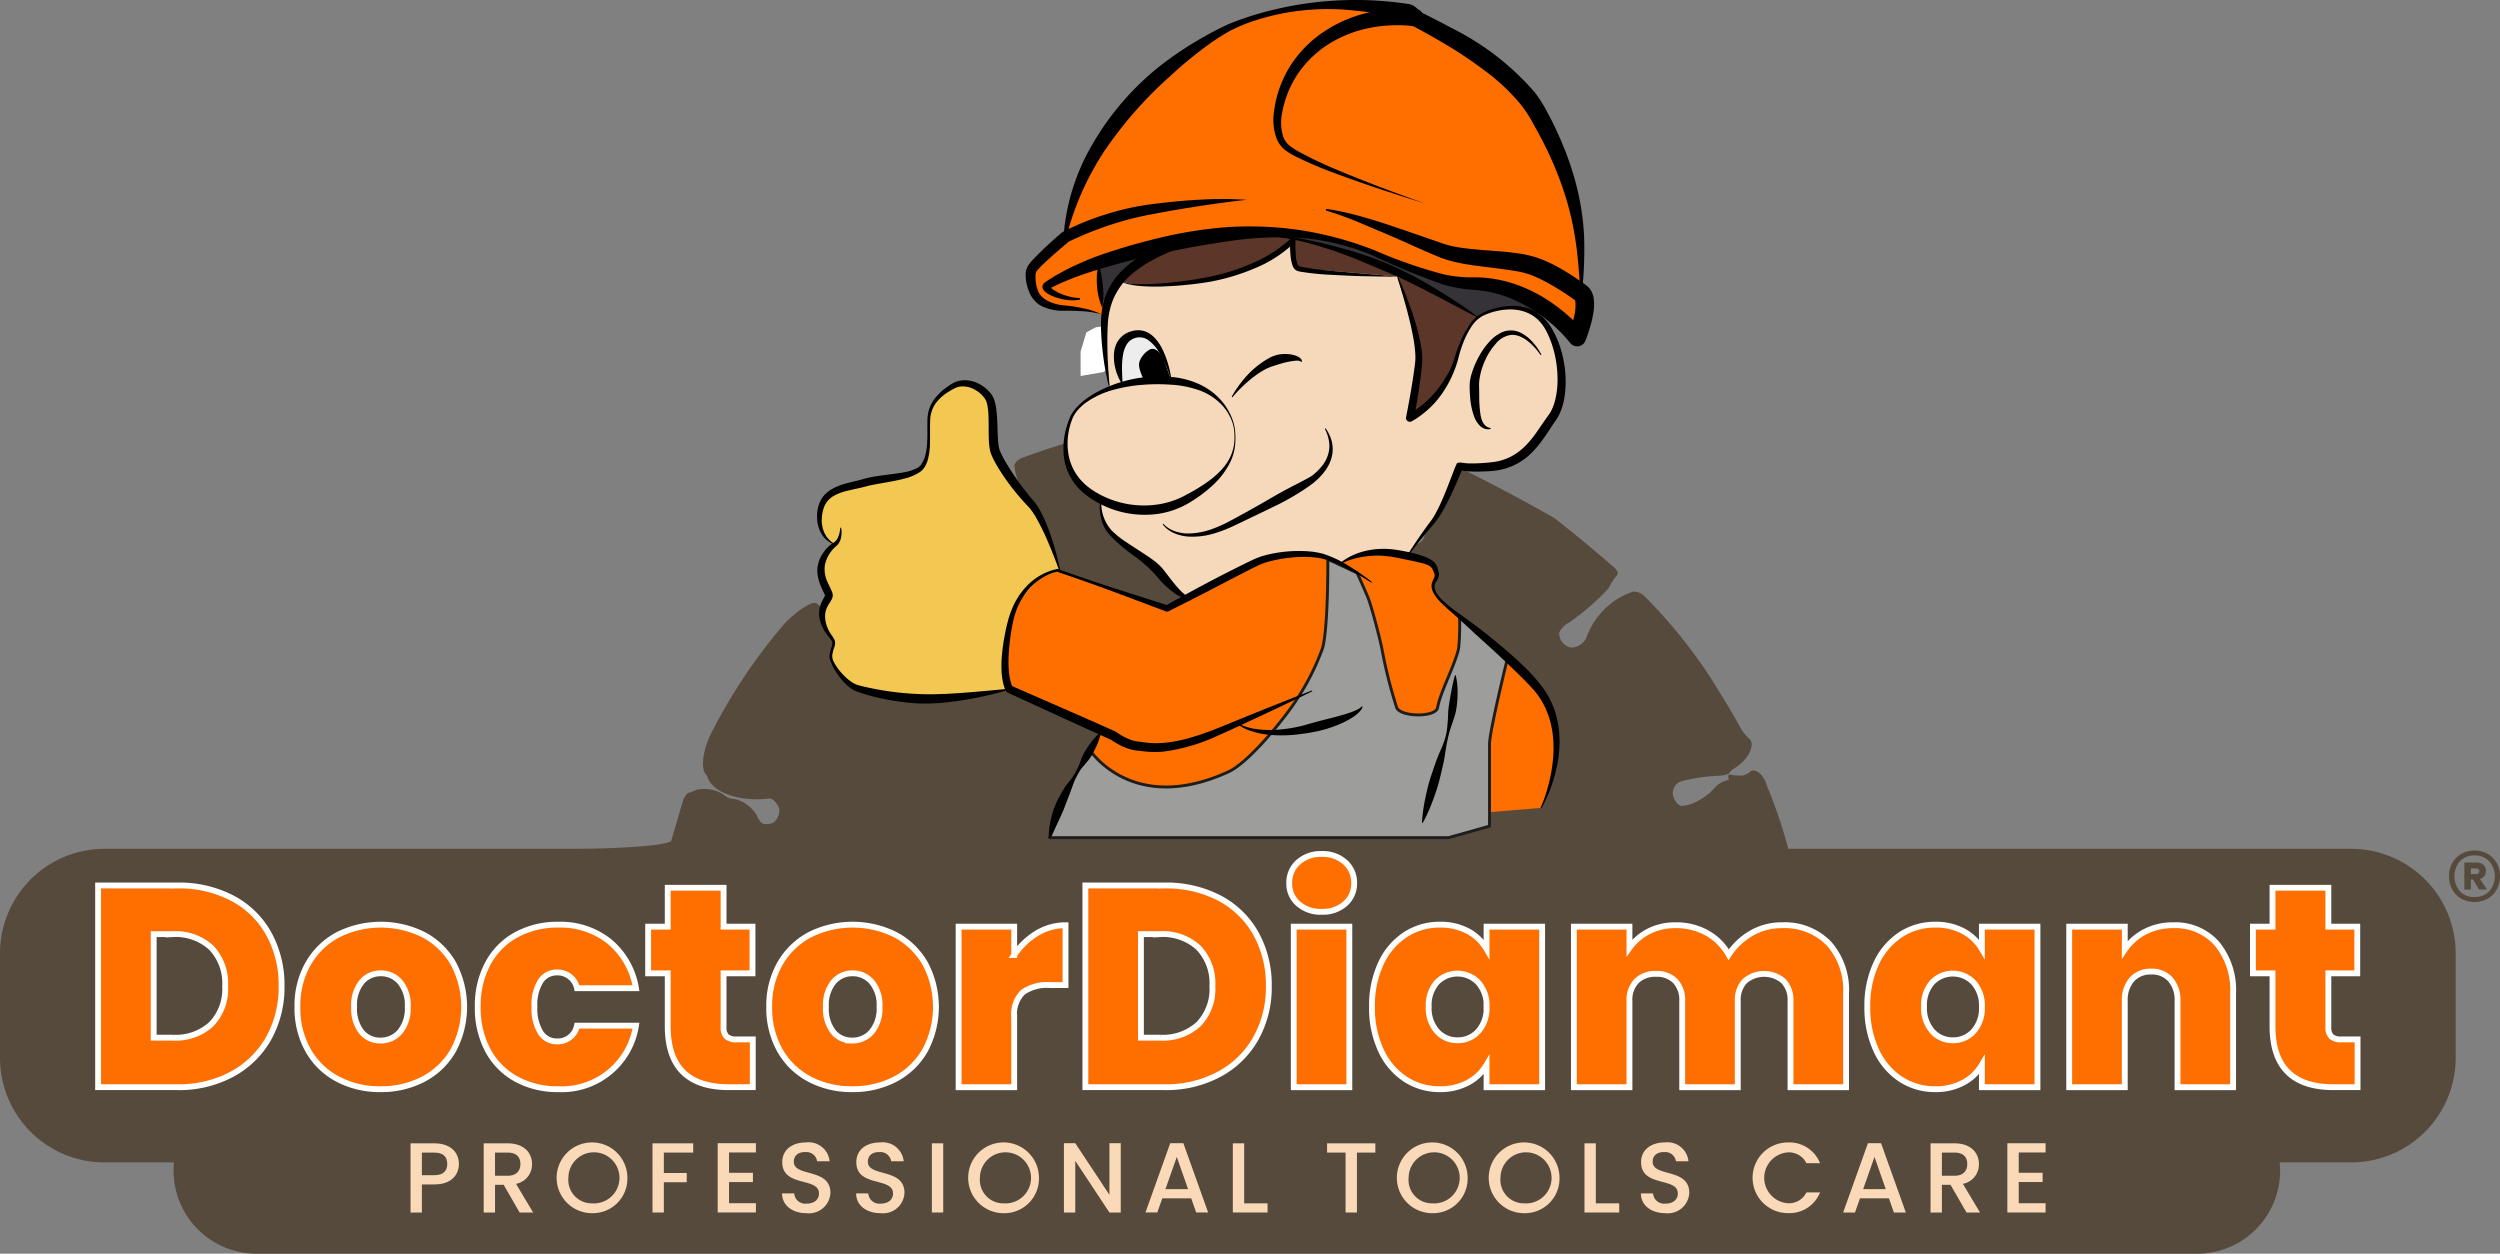
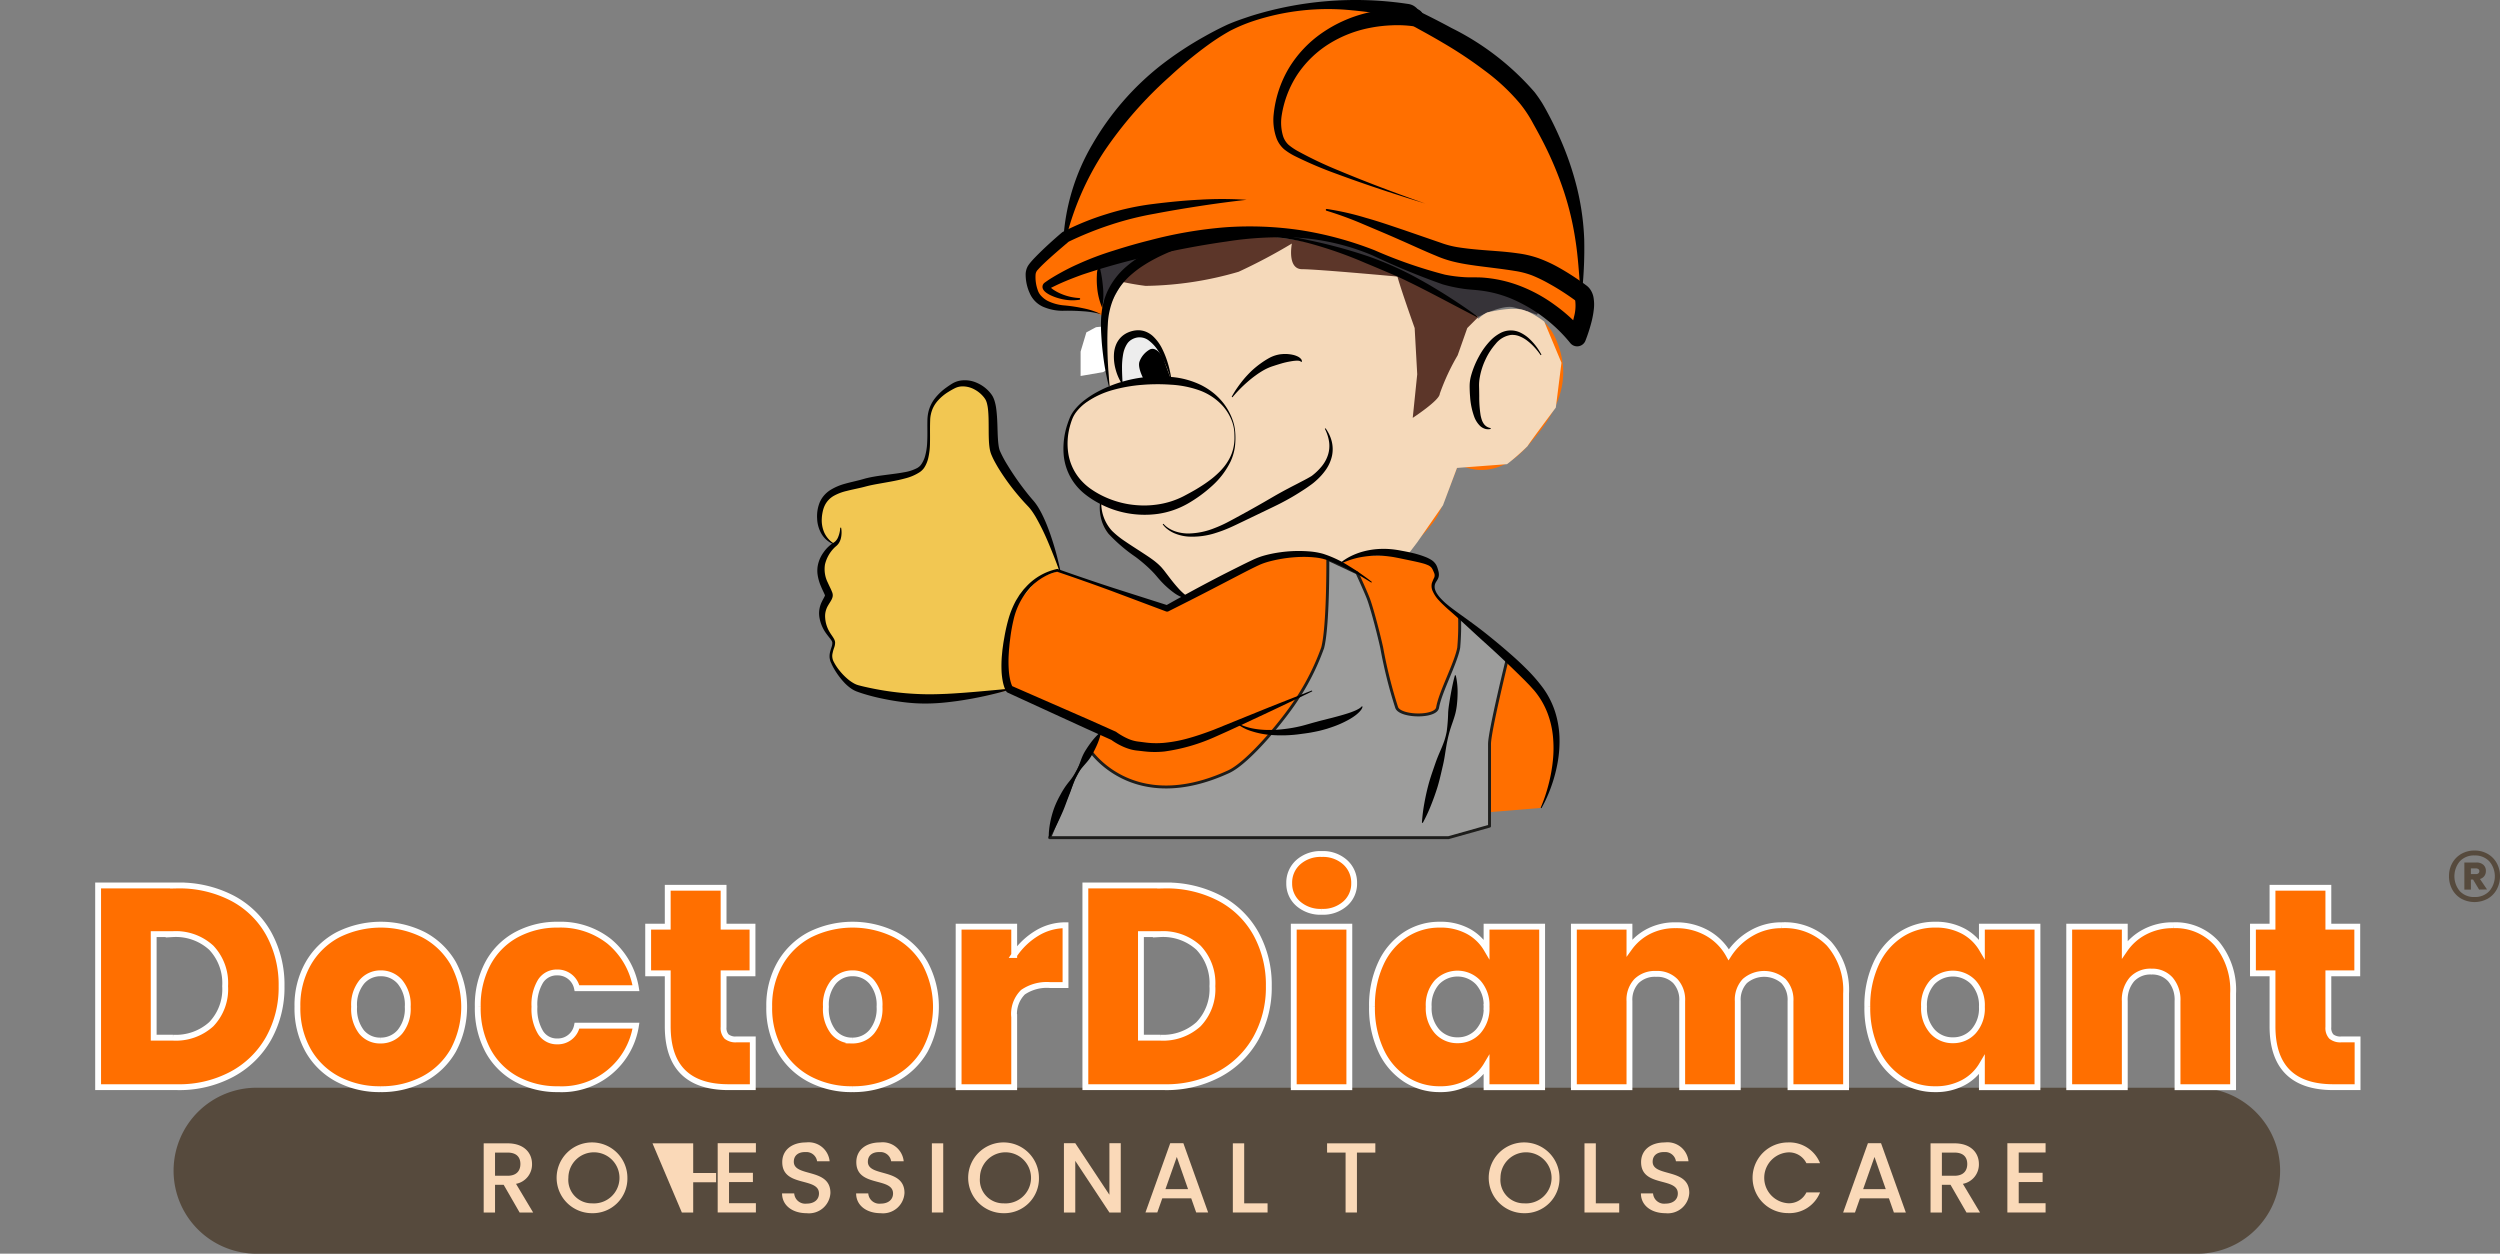
<svg xmlns="http://www.w3.org/2000/svg" viewBox="0 0 213.505 107.067">
  <rect x="0" y="0" width="213.505" height="107.067" fill="#808080" stroke="none" />
  <clipPath id="a">
    <path d="m104.535 20.015a13.485 13.485 0 0 0 -5.324 1.46l-3.288 2.083-1.631 3.36.33 4.604.11 1.644s-2.741 1.425-3.069 2.192c-.33.767-1.315 4.055 0 5.589a5.767 5.767 0 0 0 2.521 1.863 2.095 2.095 0 0 0 1.096 3.068c2.273.987 4.711 4.056 4.711 4.056l1.316 1.315 4.822-2.849 2.739-.877s2.192-.22 2.411-.22 1.974.439 1.974.439l1.259.402 1.271-.729 3.059-.002h1.205l.986-1.096 2.85-4.712.548-1.645 4.274-.32a19.437 19.437 0 0 0 1.753-1.543c.111-.218 2.411-3.287 2.411-3.287v-4.494l-.986-2.849a8.1 8.1 0 0 0 -1.425-.876c-.219 0-2.082-.11-2.082-.11l-1.864.548-1.643-.658-2.63-1.643s-6.734-3.05-9.096-3.727a36.278 36.278 0 0 0 -7.929-1.003c-.244 0-.471.006-.679.017" />
  </clipPath>
  <path d="m21.995 92.894a7.087 7.087 0 1 0 0 14.173h165.729a7.087 7.087 0 0 0 0-14.173z" fill="#564a3d" />
-   <path d="m209.72 90.345v-8.927a8.927 8.927 0 0 0 -8.927-8.927h-39.565c-4.697 0-8.505-.001-8.505-.002l-.004-.009a40.851 40.851 0 0 0 -1.817-5.361c-.309-1.112-1.1-1.525-1.434-1.224a1.362 1.362 0 0 1 -.6.328 4.173 4.173 0 0 1 -.978-.041.781.781 0 0 0 -.182-.046c-.108-.005-.136.207-.061.475a1.984 1.984 0 0 0 -1.234.699 5.055 5.055 0 0 1 -1.573 1.171 2.721 2.721 0 0 1 -1.322.341 1.362 1.362 0 0 1 -.665-1.139 1.21 1.21 0 0 1 .511-.876 5.006 5.006 0 0 1 .855-.234 16.089 16.089 0 0 1 2.663-.328 2.453 2.453 0 0 0 .763-.177 1.425 1.425 0 0 1 .493-.464c1.368-.851 1.731-2.135 1.271-2.501a3.566 3.566 0 0 1 -.763-.931c-.438-.817-1.162-2.055-1.615-2.766a42.87 42.87 0 0 0 -6.628-8.526 1.343 1.343 0 0 0 -.926-.361 8.592 8.592 0 0 0 -1.053.459 6.463 6.463 0 0 0 -2.961 3.53 1.504 1.504 0 0 1 -1.285.794 1.264 1.264 0 0 1 -.909-.7 2.186 2.186 0 0 1 -.112-.449c-.022-.271.353-.713.839-.989a19.46 19.46 0 0 0 3.394-2.944 4.922 4.922 0 0 1 .728-1.119c.095-.144-.016-.42-.247-.618-.31-.28-1.237-1.073-2.071-1.771-1.008-.843-2.378-1.95-3.061-2.473-2.576-1.473-6.098-3.341-7.868-4.171-.731-.403-1.412-.248-1.466.049a3.448 3.448 0 0 1 -.283.742c-.331.644-.873 1.624-1.211 2.189a7.024 7.024 0 0 0 -.526 1.408 1.841 1.841 0 0 0 .182.644.964.964 0 0 1 -.793 1.41c-.939.317-1.604-.054-1.545-.441a1.691 1.691 0 0 0 .023-.494c-.052-.155.273-.69.727-1.196a5.839 5.839 0 0 0 2.022-4.172c-.043-.718-1.262-1.749-2.723-2.301a53.091 53.091 0 0 0 -11.129-1.977c-1.613-.061-2.99.376-3.075.977-1.096.793-.974 3.173.273 5.316a1.088 1.088 0 0 1 -.238 1.002 1.045 1.045 0 0 1 -.428.263 1.782 1.782 0 0 1 -1.287-.369c-.211-.141-.25-.684-.088-1.213a1.836 1.836 0 0 1 .297-.763 2.973 2.973 0 0 0 .064-.943c-.034-1.239-.114-2.807-.18-3.501-.026-.516-.268-.903-.541-.863a9.613 9.613 0 0 1 -1.759.245 44.11 44.11 0 0 0 -9.594 1.58c-1.47.452-3.427 1.11-4.373 1.471a1.169 1.169 0 0 0 -.595.568 5.294 5.294 0 0 0 .216 1.097 15.067 15.067 0 0 0 2.113 4.401 1.086 1.086 0 0 1 -.806 1.861 1.442 1.442 0 0 1 -1.057-.665 21.166 21.166 0 0 1 -.835-3.22 10.579 10.579 0 0 0 -1.555-2.728c-.061-.095-.372-.069-.696.06-2.692 1.521-6.295 3.588-8.047 4.616a27.721 27.721 0 0 0 -3.336 2.331 9.177 9.177 0 0 0 -1.669 1.807 1.451 1.451 0 0 1 -.185.335c-.143.17.008.687.338 1.155-.214 1.313 1.558 2.943 3.957 3.641a1.16 1.16 0 0 1 .616.871 1.669 1.669 0 0 1 -.047.481 1.705 1.705 0 0 1 -.758.725 1.583 1.583 0 0 1 -.452.049 1.699 1.699 0 0 1 -1.054-.935 5.169 5.169 0 0 1 -.768-1.178 3.635 3.635 0 0 0 -.591-.73c-.774-.798-1.772-1.746-2.229-2.118-.307-.293-1.515.429-2.7 1.613a46.833 46.833 0 0 0 -6.463 9.697c-.668 1.485-.776 2.991-.242 3.364.335 1.411 2.72 2.289 5.327 1.962.26-.032.641.353.849.862a1.413 1.413 0 0 1 -.457 1.17 1.24 1.24 0 0 1 -1.014.091 1.906 1.906 0 0 1 -.452-.686 3.057 3.057 0 0 0 -1.915-1.401 1.311 1.311 0 0 1 -.895-.353 3.093 3.093 0 0 0 -2.362-.423 2.57 2.57 0 0 1 -.581.24c-.153-.003-.387.281-.523.634-.384 1.279-.815 2.752-1.018 3.459-.112.39-4.01.707-8.707.707h-39.7a8.927 8.927 0 0 0 -8.927 8.928v8.927a8.927 8.927 0 0 0 8.927 8.927h191.866a8.927 8.927 0 0 0 8.927-8.927" fill="#564a3d" />
  <path d="m199.96 88.767a1.22 1.22 0 0 1 -.859-.245 1.077 1.077 0 0 1 -.254-.806v-4.593h2.469v-3.983h-2.469v-3.323h-4.771v3.323h-1.67v3.983h1.67v4.52q0 5.204 5.206 5.204h2.059v-4.08zm-14.358-9.749a5.081 5.081 0 0 0 -2.446.574 4.687 4.687 0 0 0 -1.695 1.503v-1.955h-4.746v13.707h4.746v-7.354a2.659 2.659 0 0 1 .605-1.845 2.134 2.134 0 0 1 1.671-.672 2.074 2.074 0 0 1 1.622.672 2.654 2.654 0 0 1 .606 1.845v7.354h4.746v-7.99a6.245 6.245 0 0 0 -1.38-4.263 4.706 4.706 0 0 0 -3.729-1.576m-16.345 6.963a2.943 2.943 0 0 1 -.714 2.102 2.321 2.321 0 0 1 -1.756.757 2.293 2.293 0 0 1 -1.768-.77 2.981 2.981 0 0 1 -.702-2.089 2.929 2.929 0 0 1 .702-2.089 2.441 2.441 0 0 1 3.524.013 2.905 2.905 0 0 1 .714 2.076m-9.783 0a8.575 8.575 0 0 0 .763 3.726 5.827 5.827 0 0 0 2.083 2.456 5.293 5.293 0 0 0 2.942.855 4.945 4.945 0 0 0 2.409-.562 4.035 4.035 0 0 0 1.586-1.515v1.906h4.746v-13.707h-4.746v1.906a4.056 4.056 0 0 0 -1.574-1.515 4.939 4.939 0 0 0 -2.421-.562 5.293 5.293 0 0 0 -2.942.855 5.846 5.846 0 0 0 -2.083 2.444 8.495 8.495 0 0 0 -.763 3.713m-7.312-6.963a5.072 5.072 0 0 0 -2.615.696 5.649 5.649 0 0 0 -1.913 1.821 4.8 4.8 0 0 0 -1.853-1.857 5.364 5.364 0 0 0 -2.675-.66 4.923 4.923 0 0 0 -2.313.525 4.592 4.592 0 0 0 -1.634 1.405v-1.808h-4.746v13.707h4.746v-7.354a2.329 2.329 0 0 1 .605-1.711 2.247 2.247 0 0 1 1.671-.61 2.175 2.175 0 0 1 1.635.61 2.357 2.357 0 0 1 .593 1.711v7.354h4.746v-7.354a2.325 2.325 0 0 1 .605-1.711 2.527 2.527 0 0 1 3.293 0 2.326 2.326 0 0 1 .606 1.711v7.354h4.746v-7.99a6.005 6.005 0 0 0 -1.465-4.275 5.259 5.259 0 0 0 -4.032-1.564m-25.207 6.963a2.943 2.943 0 0 1 -.714 2.102 2.321 2.321 0 0 1 -1.756.757 2.293 2.293 0 0 1 -1.768-.77 2.981 2.981 0 0 1 -.702-2.089 2.929 2.929 0 0 1 .702-2.089 2.441 2.441 0 0 1 3.524.013 2.905 2.905 0 0 1 .714 2.076m-9.783 0a8.575 8.575 0 0 0 .763 3.726 5.827 5.827 0 0 0 2.083 2.456 5.293 5.293 0 0 0 2.942.855 4.945 4.945 0 0 0 2.409-.562 4.035 4.035 0 0 0 1.586-1.515v1.906h4.746v-13.707h-4.746v1.906a4.056 4.056 0 0 0 -1.574-1.515 4.939 4.939 0 0 0 -2.421-.562 5.293 5.293 0 0 0 -2.942.855 5.846 5.846 0 0 0 -2.083 2.444 8.495 8.495 0 0 0 -.763 3.713m-6.683 6.866h4.746v-13.707h-4.746zm2.397-14.977a2.843 2.843 0 0 0 1.998-.697 2.263 2.263 0 0 0 .763-1.746 2.331 2.331 0 0 0 -.763-1.784 2.819 2.819 0 0 0 -1.998-.709 2.852 2.852 0 0 0 -2.021.709 2.331 2.331 0 0 0 -.763 1.784 2.263 2.263 0 0 0 .763 1.746 2.877 2.877 0 0 0 2.021.697m-13.801 10.75h-1.647v-8.844h1.647a4.48 4.48 0 0 1 3.269 1.16 4.392 4.392 0 0 1 1.186 3.286 4.318 4.318 0 0 1 -1.186 3.25 4.503 4.503 0 0 1 -3.269 1.148m.363-12.998h-6.756v17.225h6.756a9.559 9.559 0 0 0 4.685-1.112 7.846 7.846 0 0 0 3.124-3.066 8.902 8.902 0 0 0 1.102-4.447 9.021 9.021 0 0 0 -1.09-4.471 7.605 7.605 0 0 0 -3.111-3.042 9.809 9.809 0 0 0 -4.71-1.087m-12.834 5.937v-2.419h-4.746v13.707h4.746v-5.986a2.607 2.607 0 0 1 .751-2.126 3.604 3.604 0 0 1 2.3-.61h1.332v-5.107a4.664 4.664 0 0 0 -2.445.684 6.202 6.202 0 0 0 -1.938 1.857m-13.826 7.305a2.039 2.039 0 0 1 -1.622-.733 3.213 3.213 0 0 1 -.63-2.15 3.092 3.092 0 0 1 .654-2.125 2.087 2.087 0 0 1 1.623-.733 2.122 2.122 0 0 1 1.634.733 3.055 3.055 0 0 1 .666 2.125 3.103 3.103 0 0 1 -.666 2.138 2.133 2.133 0 0 1 -1.659.745m0 4.154a7.725 7.725 0 0 0 3.657-.855 6.308 6.308 0 0 0 2.554-2.456 7.881 7.881 0 0 0 0-7.439 6.357 6.357 0 0 0 -2.542-2.444 8.195 8.195 0 0 0 -7.289 0 6.357 6.357 0 0 0 -2.542 2.444 7.195 7.195 0 0 0 -.932 3.713 7.322 7.322 0 0 0 .92 3.739 6.261 6.261 0 0 0 2.53 2.443 7.65 7.65 0 0 0 3.644.855m-9.879-4.251a1.218 1.218 0 0 1 -.859-.245 1.077 1.077 0 0 1 -.255-.806v-4.593h2.47v-3.983h-2.47v-3.323h-4.77v3.323h-1.671v3.983h1.671v4.52q0 5.204 5.206 5.204h2.058v-4.08zm-22.107-2.786a7.654 7.654 0 0 0 .871 3.739 6.034 6.034 0 0 0 2.434 2.443 7.313 7.313 0 0 0 3.571.855 6.411 6.411 0 0 0 6.635-5.424h-5.036a1.666 1.666 0 0 1 -1.695 1.344 1.633 1.633 0 0 1 -1.417-.758 3.87 3.87 0 0 1 -.521-2.199 3.81 3.81 0 0 1 .521-2.186 1.64 1.64 0 0 1 1.417-.746 1.69 1.69 0 0 1 1.695 1.344h5.036a6.577 6.577 0 0 0 -2.276-3.994 6.709 6.709 0 0 0 -4.359-1.43 7.313 7.313 0 0 0 -3.571.855 6.042 6.042 0 0 0 -2.434 2.444 7.597 7.597 0 0 0 -.871 3.713m-8.306 2.883a2.039 2.039 0 0 1 -1.622-.733 3.213 3.213 0 0 1 -.63-2.15 3.093 3.093 0 0 1 .654-2.125 2.087 2.087 0 0 1 1.623-.733 2.122 2.122 0 0 1 1.634.733 3.055 3.055 0 0 1 .666 2.125 3.103 3.103 0 0 1 -.666 2.138 2.133 2.133 0 0 1 -1.659.745m0 4.154a7.725 7.725 0 0 0 3.657-.855 6.308 6.308 0 0 0 2.554-2.456 7.881 7.881 0 0 0 0-7.439 6.357 6.357 0 0 0 -2.542-2.444 8.195 8.195 0 0 0 -7.289 0 6.357 6.357 0 0 0 -2.542 2.444 7.195 7.195 0 0 0 -.932 3.713 7.322 7.322 0 0 0 .92 3.739 6.261 6.261 0 0 0 2.53 2.443 7.647 7.647 0 0 0 3.644.855m-17.724-4.398h-1.647v-8.844h1.647a4.478 4.478 0 0 1 3.269 1.16 4.392 4.392 0 0 1 1.186 3.286 4.318 4.318 0 0 1 -1.186 3.25 4.501 4.501 0 0 1 -3.269 1.148m.363-12.998h-6.756v17.225h6.756a9.557 9.557 0 0 0 4.685-1.112 7.846 7.846 0 0 0 3.124-3.066 8.892 8.892 0 0 0 1.102-4.447 9.021 9.021 0 0 0 -1.09-4.471 7.605 7.605 0 0 0 -3.111-3.042 9.806 9.806 0 0 0 -4.71-1.087" fill="#ff6f00" />
  <path d="m199.96 88.767a1.22 1.22 0 0 1 -.859-.245 1.077 1.077 0 0 1 -.254-.806v-4.593h2.469v-3.983h-2.469v-3.323h-4.771v3.323h-1.67v3.983h1.67v4.52q0 5.204 5.206 5.204h2.059v-4.08zm-14.358-9.749a5.081 5.081 0 0 0 -2.446.574 4.687 4.687 0 0 0 -1.695 1.503v-1.955h-4.746v13.707h4.746v-7.354a2.659 2.659 0 0 1 .605-1.845 2.134 2.134 0 0 1 1.671-.672 2.074 2.074 0 0 1 1.622.672 2.654 2.654 0 0 1 .606 1.845v7.354h4.746v-7.99a6.245 6.245 0 0 0 -1.38-4.263 4.706 4.706 0 0 0 -3.729-1.576zm-16.345 6.963a2.943 2.943 0 0 1 -.714 2.102 2.321 2.321 0 0 1 -1.756.757 2.293 2.293 0 0 1 -1.768-.77 2.981 2.981 0 0 1 -.702-2.089 2.929 2.929 0 0 1 .702-2.089 2.441 2.441 0 0 1 3.524.013 2.905 2.905 0 0 1 .714 2.076zm-9.783 0a8.575 8.575 0 0 0 .763 3.726 5.827 5.827 0 0 0 2.083 2.456 5.293 5.293 0 0 0 2.942.855 4.945 4.945 0 0 0 2.409-.562 4.035 4.035 0 0 0 1.586-1.515v1.906h4.746v-13.707h-4.746v1.906a4.056 4.056 0 0 0 -1.574-1.515 4.939 4.939 0 0 0 -2.421-.562 5.293 5.293 0 0 0 -2.942.855 5.846 5.846 0 0 0 -2.083 2.444 8.495 8.495 0 0 0 -.763 3.713zm-7.312-6.963a5.072 5.072 0 0 0 -2.615.696 5.649 5.649 0 0 0 -1.913 1.821 4.8 4.8 0 0 0 -1.853-1.857 5.364 5.364 0 0 0 -2.675-.66 4.923 4.923 0 0 0 -2.313.525 4.592 4.592 0 0 0 -1.634 1.405v-1.808h-4.746v13.707h4.746v-7.354a2.329 2.329 0 0 1 .605-1.711 2.247 2.247 0 0 1 1.671-.61 2.175 2.175 0 0 1 1.635.61 2.357 2.357 0 0 1 .593 1.711v7.354h4.746v-7.354a2.325 2.325 0 0 1 .605-1.711 2.527 2.527 0 0 1 3.293 0 2.326 2.326 0 0 1 .606 1.711v7.354h4.746v-7.99a6.005 6.005 0 0 0 -1.465-4.275 5.259 5.259 0 0 0 -4.032-1.564zm-25.207 6.963a2.943 2.943 0 0 1 -.714 2.102 2.321 2.321 0 0 1 -1.756.757 2.293 2.293 0 0 1 -1.768-.77 2.981 2.981 0 0 1 -.702-2.089 2.929 2.929 0 0 1 .702-2.089 2.441 2.441 0 0 1 3.524.013 2.905 2.905 0 0 1 .714 2.076zm-9.783 0a8.575 8.575 0 0 0 .763 3.726 5.827 5.827 0 0 0 2.083 2.456 5.293 5.293 0 0 0 2.942.855 4.945 4.945 0 0 0 2.409-.562 4.035 4.035 0 0 0 1.586-1.515v1.906h4.746v-13.707h-4.746v1.906a4.056 4.056 0 0 0 -1.574-1.515 4.939 4.939 0 0 0 -2.421-.562 5.293 5.293 0 0 0 -2.942.855 5.846 5.846 0 0 0 -2.083 2.444 8.495 8.495 0 0 0 -.763 3.713zm-6.683 6.866h4.746v-13.707h-4.746zm2.397-14.977a2.843 2.843 0 0 0 1.998-.697 2.263 2.263 0 0 0 .763-1.746 2.331 2.331 0 0 0 -.763-1.784 2.819 2.819 0 0 0 -1.998-.709 2.852 2.852 0 0 0 -2.021.709 2.331 2.331 0 0 0 -.763 1.784 2.263 2.263 0 0 0 .763 1.746 2.877 2.877 0 0 0 2.021.697zm-13.801 10.75h-1.647v-8.844h1.647a4.48 4.48 0 0 1 3.269 1.16 4.392 4.392 0 0 1 1.186 3.286 4.318 4.318 0 0 1 -1.186 3.25 4.503 4.503 0 0 1 -3.269 1.148zm.363-12.998h-6.756v17.225h6.756a9.559 9.559 0 0 0 4.685-1.112 7.846 7.846 0 0 0 3.124-3.066 8.902 8.902 0 0 0 1.102-4.447 9.021 9.021 0 0 0 -1.09-4.471 7.605 7.605 0 0 0 -3.111-3.042 9.809 9.809 0 0 0 -4.71-1.087zm-12.834 5.937v-2.419h-4.746v13.707h4.746v-5.986a2.607 2.607 0 0 1 .751-2.126 3.604 3.604 0 0 1 2.3-.61h1.332v-5.107a4.664 4.664 0 0 0 -2.445.684 6.202 6.202 0 0 0 -1.938 1.857zm-13.826 7.305a2.039 2.039 0 0 1 -1.622-.733 3.213 3.213 0 0 1 -.63-2.15 3.092 3.092 0 0 1 .654-2.125 2.087 2.087 0 0 1 1.623-.733 2.122 2.122 0 0 1 1.634.733 3.055 3.055 0 0 1 .666 2.125 3.103 3.103 0 0 1 -.666 2.138 2.133 2.133 0 0 1 -1.659.745zm0 4.154a7.725 7.725 0 0 0 3.657-.855 6.308 6.308 0 0 0 2.554-2.456 7.881 7.881 0 0 0 0-7.439 6.357 6.357 0 0 0 -2.542-2.444 8.195 8.195 0 0 0 -7.289 0 6.357 6.357 0 0 0 -2.542 2.444 7.195 7.195 0 0 0 -.932 3.713 7.322 7.322 0 0 0 .92 3.739 6.261 6.261 0 0 0 2.53 2.443 7.65 7.65 0 0 0 3.644.855zm-9.879-4.251a1.218 1.218 0 0 1 -.859-.245 1.077 1.077 0 0 1 -.255-.806v-4.593h2.47v-3.983h-2.47v-3.323h-4.77v3.323h-1.671v3.983h1.671v4.52q0 5.204 5.206 5.204h2.058v-4.08zm-22.107-2.786a7.654 7.654 0 0 0 .871 3.739 6.034 6.034 0 0 0 2.434 2.443 7.313 7.313 0 0 0 3.571.855 6.411 6.411 0 0 0 6.635-5.424h-5.036a1.666 1.666 0 0 1 -1.695 1.344 1.633 1.633 0 0 1 -1.417-.758 3.87 3.87 0 0 1 -.521-2.199 3.81 3.81 0 0 1 .521-2.186 1.64 1.64 0 0 1 1.417-.746 1.69 1.69 0 0 1 1.695 1.344h5.036a6.577 6.577 0 0 0 -2.276-3.994 6.709 6.709 0 0 0 -4.359-1.43 7.313 7.313 0 0 0 -3.571.855 6.042 6.042 0 0 0 -2.434 2.444 7.597 7.597 0 0 0 -.871 3.713zm-8.306 2.883a2.039 2.039 0 0 1 -1.622-.733 3.213 3.213 0 0 1 -.63-2.15 3.093 3.093 0 0 1 .654-2.125 2.087 2.087 0 0 1 1.623-.733 2.122 2.122 0 0 1 1.634.733 3.055 3.055 0 0 1 .666 2.125 3.103 3.103 0 0 1 -.666 2.138 2.133 2.133 0 0 1 -1.659.745zm0 4.154a7.725 7.725 0 0 0 3.657-.855 6.308 6.308 0 0 0 2.554-2.456 7.881 7.881 0 0 0 0-7.439 6.357 6.357 0 0 0 -2.542-2.444 8.195 8.195 0 0 0 -7.289 0 6.357 6.357 0 0 0 -2.542 2.444 7.195 7.195 0 0 0 -.932 3.713 7.322 7.322 0 0 0 .92 3.739 6.261 6.261 0 0 0 2.53 2.443 7.647 7.647 0 0 0 3.644.855zm-17.724-4.398h-1.647v-8.844h1.647a4.478 4.478 0 0 1 3.269 1.16 4.392 4.392 0 0 1 1.186 3.286 4.318 4.318 0 0 1 -1.186 3.25 4.501 4.501 0 0 1 -3.269 1.148zm.363-12.998h-6.756v17.225h6.756a9.557 9.557 0 0 0 4.685-1.112 7.846 7.846 0 0 0 3.124-3.066 8.892 8.892 0 0 0 1.102-4.447 9.021 9.021 0 0 0 -1.09-4.471 7.605 7.605 0 0 0 -3.111-3.042 9.806 9.806 0 0 0 -4.71-1.087z" fill="none" stroke="#fff" stroke-width=".5" />
  <path d="m94.203 31.781-1.918.329v-2.083l.493-1.643.822-.439s1.261-.164 1.261 0 .657.822.657.822l.329 1.224v.804z" fill="#fff" />
  <path d="m88.008 23.084 2.99-2.983s2.376-10.274 8.317-14.302 10.439-5.404 13.392-5.377 9.443.714 13.484 4.202 7.556 8.353 8.063 11.445.789 8.763.789 8.763l-.453 3.488s-3.326-2.952-5.607-3.524-6.274-1.074-7.583-1.578-8.173-3.73-12.922-3.591-14.741 2.823-14.741 2.823l.565 4.606a3.684 3.684 0 0 0 -1.276-.51 29.492 29.492 0 0 1 -3.683-.572c-1.137-.473-1.335-2.756-1.335-2.756" fill="#ff6f00" />
  <path d="m131.072 26.079a9.104 9.104 0 0 0 -4.305-1.713 44.473 44.473 0 0 1 -7.088-1.916c-.568-.167-6.38-2.691-8.804-2.221-.968.188-1.23-.128-1.23-.128a57.218 57.218 0 0 1 7.428 2.215c2.831 1.179 9.194 4.741 9.194 4.741s1.991-1.053 2.982-.812a17.729 17.729 0 0 1 2.009.643l.621-1.097" fill="#363338" />
  <path d="m97.733 21.919a44.916 44.916 0 0 0 -2.831 3.551 6.221 6.221 0 0 0 -.567 1.375l-.451-4.279s.07.093 1.103-.116 2.746-.531 2.746-.531" fill="#363338" />
  <path d="m89.91 71.539a49.036 49.036 0 0 1 16.877-3.413c9.206-.109 14.685 1.706 14.685 1.706l10.083-.829s3.334-6.001 0-9.754a77.367 77.367 0 0 0 -8.009-7.474 6.139 6.139 0 0 1 -1.228-1.38 4.851 4.851 0 0 0 .322-1.653c0-.876-1.606-.781-2.483-1s2.13-2.435 2.801-4.055c.815-1.973 1.583-4.047 1.583-4.047s2.825 1.746 5.699-1.323 4.053-5.884 2.714-9.172-3.99-2.148-3.99-2.148l-34.122 6.169s-4.298 1.537-3.836 5.589a4.941 4.941 0 0 0 2.961 3.748s-.17 2.724 1.145 3.381a36.043 36.043 0 0 1 4.661 3.83l1.973 1.535-2.192.658-9.205-3.069-1.754-4.384-2.206-3.507-1.521-2.52v-4.056a4.026 4.026 0 0 0 -2.878-1.539c-1.938.085-2.615 2.052-2.702 4.104-.065 1.533-.063 3.288-1.158 3.397s-6.193 1.381-6.193 1.381a2.396 2.396 0 0 0 -1.992 2.271 2.532 2.532 0 0 0 1.269 2.46s-1.203 1.41-1.203 2.095a7.485 7.485 0 0 0 .638 2.079l-.274 1.095s.411 1.946.685 2.878-.411 2.876 1.507 3.835a20.683 20.683 0 0 0 5.342 1.37l6.302-.411 1.76-.416 8.103 3.567s-2.329 4.465-3.425 7.233" fill="#ff6f00" />
  <path d="m88.704 44.016-3.178-4.376-.877-3.953-.438-2.082-1.096-.767h-1.315l-1.425.767-.767 1.205-.259.958-.079 2.641s.009 1.333-.648 1.662-5.261 1.205-5.261 1.205l-2.411.877a7.505 7.505 0 0 0 -.766 1.425 4.519 4.519 0 0 0 0 1.644c.135.601 1.095 1.315 1.095 1.315l-.767.877-.377 1.424.377 1.315.219.768-.596 1.095.073 1.018.75 1.453.266.36-.274 1.772.987 1.206.986.877 3.836.657h5.918l3.372-.523-.194-3.97.987-3.288 1.862-2.192 1.754-.657-.767-2.63z" fill="#f2c752" />
  <path d="m122.239 24.728-9.096-3.726-7.452-.986-6.561 1.368-3.083 2.358-1.753 3.178.328 4.602.11 1.644s-2.74 1.426-3.069 2.193-1.315 4.055 0 5.589a5.759 5.759 0 0 0 2.521 1.862s-1.049 1.358 1.891 3.726c1.931 1.555 3.917 3.399 3.917 3.399l1.315 1.314 4.823-2.849 2.739-.877s2.192-.219 2.412-.219 1.972.439 1.972.439l1.259.402 1.151-.647 3.179-.084 1.327.038.865-1.134 2.199-3.165 1.198-3.192 4.275-.321a19.547 19.547 0 0 0 1.753-1.542c.109-.219 2.411-3.288 2.411-3.288l.482-3.831-1.468-3.511a8.095 8.095 0 0 0 -1.425-.877c-.219 0-.617-.547-3.449.091a3.045 3.045 0 0 0 -.746.534l-1.395-.844z" fill="#f5d9ba" />
  <g clip-path="url(#a)">
    <path d="m119.345 23.62s-6.823-.63-8.138-.63-.877-2.192-.877-2.192a47.502 47.502 0 0 1 -4.548 2.411 29.486 29.486 0 0 1 -7.945 1.206 22.182 22.182 0 0 1 -2.85-.548v-2.74l10.795-3.836 5.206-1.096 4.384 1.534z" fill="#5c3629" />
  </g>
  <path d="m119.28 23.303c0 .411 1.535 4.712 1.535 4.712l.219 3.946-.384 3.726s2.308-1.507 2.308-2.055a18.8 18.8 0 0 1 1.528-3.287l.822-2.33.959-.959-4.795-2.876z" fill="#5c3629" />
  <path d="m97.691 32.509-1.918.329v-2.082l.493-1.644.821-.439s1.261-.164 1.261 0 .657.822.657.822l.33 1.224v.803z" fill="#ededed" />
  <g fill="#fad9b8">
-     <path d="m37.099 101.153h-1.07v2.397h-.969v-5.907h2.039c1.403 0 2.091.799 2.091 1.759 0.0.841-.552 1.75-2.091 1.75zm0-.79c.757 0 1.097-.366 1.097-.96 0-.612-.34-.969-1.097-.969h-1.07v1.93z" />
    <path d="m43.346 97.643c1.402 0 2.091.807 2.091 1.768a1.681 1.681 0 0 1 -1.368 1.691l1.462 2.448h-1.155l-1.36-2.363h-.739v2.363h-.969v-5.907zm0 .79h-1.07v1.98h1.07c.757 0 1.097-.416 1.097-1.003 0-.594-.34-.977-1.097-.977z" />
    <path d="m50.564 103.609a3.022 3.022 0 1 1 3.017-3.026 2.957 2.957 0 0 1 -3.017 3.026zm0-.841a2.182 2.182 0 1 0 -2.023-2.184 2.001 2.001 0 0 0 2.023 2.184z" />
-     <path d="m55.724 97.643h3.476v.79h-2.507v1.743h1.955v.79h-1.955v2.584h-.969z" />
+     <path d="m55.724 97.643h3.476v.79v1.743h1.955v.79h-1.955v2.584h-.969z" />
    <path d="m64.555 98.424h-2.295v1.734h2.04v.79h-2.04v1.81h2.295v.791h-3.263v-5.915h3.264z" />
    <path d="m68.881 103.609c-1.182 0-2.091-.646-2.091-1.691h1.037a.947.947 0 0 0 1.054.875c.68 0 1.062-.366 1.062-.867 0-1.428-3.137-.501-3.137-2.677 0-1.037.824-1.683 2.031-1.683a1.801 1.801 0 0 1 2.015 1.606h-1.071a.924.924 0 0 0 -.994-.782c-.56-.017-.994.255-.994.825 0 1.335 3.127.501 3.127 2.66a1.835 1.835 0 0 1 -2.039 1.734z" />
    <path d="m75.206 103.609c-1.182 0-2.091-.646-2.091-1.691h1.037a.947.947 0 0 0 1.054.875c.68 0 1.062-.366 1.062-.867 0-1.428-3.137-.501-3.137-2.677 0-1.037.824-1.683 2.031-1.683a1.801 1.801 0 0 1 2.015 1.606h-1.071a.924.924 0 0 0 -.994-.782c-.56-.017-.994.255-.994.825 0 1.335 3.127.501 3.127 2.66a1.835 1.835 0 0 1 -2.039 1.734z" />
    <path d="m79.584 97.643h.969v5.907h-.969z" />
    <path d="m85.711 103.609a3.022 3.022 0 1 1 3.017-3.026 2.957 2.957 0 0 1 -3.017 3.026zm0-.841a2.182 2.182 0 1 0 -2.023-2.184 2.001 2.001 0 0 0 2.023 2.184z" />
    <path d="m95.715 97.634v5.916h-.969l-2.915-4.411v4.411h-.969v-5.916h.969l2.915 4.403v-4.403z" />
    <path d="m101.733 102.342h-2.473l-.425 1.207h-1.011l2.116-5.916h1.122l2.116 5.916h-1.02zm-1.232-3.536-.969 2.746h1.93z" />
    <path d="m106.256 97.643v5.125h1.997v.782h-2.966v-5.907z" />
    <path d="m113.335 97.643h4.122v.79h-1.572v5.117h-.969v-5.117h-1.581z" />
-     <path d="m122.321 103.609a3.022 3.022 0 1 1 3.017-3.026 2.957 2.957 0 0 1 -3.017 3.026zm0-.841a2.182 2.182 0 1 0 -2.023-2.184 2.001 2.001 0 0 0 2.023 2.184z" />
    <path d="m130.167 103.609a3.022 3.022 0 1 1 3.017-3.026 2.957 2.957 0 0 1 -3.017 3.026zm0-.841a2.182 2.182 0 1 0 -2.023-2.184 2.001 2.001 0 0 0 2.023 2.184z" />
    <path d="m136.287 97.643v5.125h1.997v.782h-2.966v-5.907z" />
    <path d="m142.228 103.609c-1.182 0-2.091-.646-2.091-1.691h1.037a.947.947 0 0 0 1.054.875c.68 0 1.062-.366 1.062-.867 0-1.428-3.137-.501-3.137-2.677 0-1.037.824-1.683 2.031-1.683a1.801 1.801 0 0 1 2.015 1.606h-1.071a.924.924 0 0 0 -.994-.782c-.561-.017-.994.255-.994.825 0 1.335 3.128.501 3.128 2.66a1.836 1.836 0 0 1 -2.04 1.734z" />
    <path d="m152.691 97.566a2.817 2.817 0 0 1 2.745 1.776h-1.165a1.65 1.65 0 0 0 -1.58-.926 2.177 2.177 0 0 0 0 4.343 1.65 1.65 0 0 0 1.58-.926h1.165a2.809 2.809 0 0 1 -2.745 1.768 3.017 3.017 0 1 1 0-6.034z" />
    <path d="m161.318 102.342h-2.473l-.425 1.208h-1.012l2.116-5.916h1.122l2.116 5.916h-1.02zm-1.232-3.536-.969 2.746h1.93z" />
    <path d="m166.911 97.643c1.402 0 2.091.807 2.091 1.768a1.681 1.681 0 0 1 -1.368 1.691l1.462 2.448h-1.155l-1.36-2.363h-.74v2.363h-.969v-5.907zm0 .79h-1.07v1.98h1.07c.757 0 1.097-.416 1.097-1.003 0-.594-.34-.977-1.097-.977z" />
    <path d="m174.697 98.424h-2.295v1.734h2.04v.79h-2.04v1.81h2.295v.791h-3.264v-5.915h3.264z" />
  </g>
  <path d="m122.773 60.429c-.147.86-3.176.813-3.493 0a39.771 39.771 0 0 1 -1.278-5.11c-.226-1.03-.748-3.076-1.096-4.071-.21-.598-1.011-2.324-1.011-2.324l-2.496-1.167s.041 5.731-.439 7.562a20.545 20.545 0 0 1 -1.972 4.04c-1.165 1.903-4.325 5.752-6.063 6.549-8.286 3.802-11.911-1.931-11.911-1.931l-1.306 2.525-2.065 5.037h34.058l3.507-.986v-7.015c0-1.095 1.562-7.436 1.562-7.436l-1.195-1.015-2.925-2.405a21.98 21.98 0 0 1 -.073 2.637c-.247 1.333-1.575 3.775-1.804 5.11" fill="#9d9d9c" />
  <path d="m122.773 60.429c-.147.86-3.176.813-3.493 0a39.771 39.771 0 0 1 -1.278-5.11c-.226-1.03-.748-3.076-1.096-4.071-.21-.598-1.011-2.324-1.011-2.324l-2.496-1.167s.041 5.731-.439 7.562a20.545 20.545 0 0 1 -1.972 4.04c-1.165 1.903-4.325 5.752-6.063 6.549-8.286 3.802-11.911-1.931-11.911-1.931l-1.306 2.525-2.065 5.037h34.058l3.507-.986v-7.015c0-1.095 1.562-7.436 1.562-7.436l-1.195-1.015-2.925-2.405a21.98 21.98 0 0 1 -.073 2.637c-.247 1.333-1.575 3.775-1.804 5.11z" fill="none" stroke="#1d1d1b" stroke-linecap="round" stroke-linejoin="round" stroke-width=".25" />
  <path d="m105.414 36.908a3.429 3.429 0 0 0 -.315-1.206 4.15 4.15 0 0 0 -.681-1.043 4.965 4.965 0 0 0 -2.036-1.34 8.678 8.678 0 0 0 -2.393-.466 16.166 16.166 0 0 0 -2.471.016 12.961 12.961 0 0 0 -2.443.427 7.484 7.484 0 0 0 -2.255 1.031 4.038 4.038 0 0 0 -.895.845 2.637 2.637 0 0 0 -.312.521 5.039 5.039 0 0 0 -.205.584 5.616 5.616 0 0 0 -.173 2.444 4.438 4.438 0 0 0 .973 2.165 4.865 4.865 0 0 0 .866.811 7.554 7.554 0 0 0 1.034.625 8.098 8.098 0 0 0 2.297.743 8.825 8.825 0 0 0 1.201.104 7.914 7.914 0 0 0 1.2-.078 7.1 7.1 0 0 0 2.28-.716c.365-.193.731-.389 1.087-.6.353-.214.702-.436 1.034-.681a7.635 7.635 0 0 0 .942-.8 5.839 5.839 0 0 0 .411-.462 4.465 4.465 0 0 0 .348-.512 3.617 3.617 0 0 0 .444-1.157 4.071 4.071 0 0 0 .072-.623c.007-.21-.001-.42-.01-.632m.075-.003a6.193 6.193 0 0 1 -.028 1.276 4.528 4.528 0 0 1 -.368 1.235 6.82 6.82 0 0 1 -1.564 2.066 11.846 11.846 0 0 1 -2.094 1.53 7.257 7.257 0 0 1 -2.512.869 8.251 8.251 0 0 1 -5.14-.938 7.608 7.608 0 0 1 -1.109-.727 4.943 4.943 0 0 1 -.934-.966 4.791 4.791 0 0 1 -.905-2.481 6.594 6.594 0 0 1 .334-2.567c.068-.205.142-.403.23-.607a2.98 2.98 0 0 1 .346-.561 4.913 4.913 0 0 1 .933-.901 7.837 7.837 0 0 1 1.09-.692 10.497 10.497 0 0 1 1.176-.537 11.361 11.361 0 0 1 2.505-.652 11.032 11.032 0 0 1 2.595-.057 7.171 7.171 0 0 1 2.526.688 5.993 5.993 0 0 1 1.102.713c.086.068.164.144.246.216.077.078.158.15.23.231a4.843 4.843 0 0 1 .418.497 5.204 5.204 0 0 1 .626 1.123 3.993 3.993 0 0 1 .297 1.242" />
  <path d="m105.189 33.887a7.947 7.947 0 0 1 .486-.785q.266-.38.563-.738a9.346 9.346 0 0 1 .641-.682 7.787 7.787 0 0 1 .731-.605 7.258 7.258 0 0 1 .818-.523 2.815 2.815 0 0 1 .946-.301l.251-.022c.085.001.168-.001.253.001.082.005.163.011.244.021s.163.022.246.04a1.834 1.834 0 0 1 .488.167.882.882 0 0 1 .222.165.336.336 0 0 1 .108.272h-.078a.277.277 0 0 0 -.157-.081.822.822 0 0 0 -.194-.015 3.134 3.134 0 0 0 -.413.04c-.069.01-.14.025-.21.035l-.211.041c-.067.017-.134.031-.202.046l-.198.052c-.263.077-.523.158-.79.246a4.236 4.236 0 0 0 -.786.339 6.965 6.965 0 0 0 -.736.478c-.24.173-.471.36-.695.558a11.254 11.254 0 0 0 -1.262 1.293z" />
  <path d="m99.361 44.734a1.91 1.91 0 0 0 .441.374 2.712 2.712 0 0 0 .522.255 3.508 3.508 0 0 0 1.139.199 6.256 6.256 0 0 0 2.268-.464 10.407 10.407 0 0 0 1.068-.479c.345-.178.699-.373 1.047-.562q1.05-.57 2.086-1.166l1.032-.599c.347-.195.693-.388 1.045-.571.349-.188.706-.361 1.053-.549.175-.09.351-.18.521-.273.087-.046.171-.095.252-.142.042-.023.083-.046.119-.069a.851.851 0 0 0 .112-.076 4.952 4.952 0 0 0 .814-.79 2.973 2.973 0 0 0 .534-.978 2.544 2.544 0 0 0 .091-1.12 3.538 3.538 0 0 0 -.362-1.108l.067-.039a4.198 4.198 0 0 1 .308.524 3.2 3.2 0 0 1 .211.579 2.779 2.779 0 0 1 .026 1.251 3.336 3.336 0 0 1 -.506 1.16 5.25 5.25 0 0 1 -.833.937 4.627 4.627 0 0 1 -.495.4c-.167.121-.333.238-.501.348-.34.22-.677.437-1.024.639-.346.204-.698.394-1.054.578-.356.182-.717.354-1.078.527l-2.161 1.039c-.362.171-.715.347-1.091.511a10.973 10.973 0 0 1 -1.142.431 6.429 6.429 0 0 1 -2.421.322 3.735 3.735 0 0 1 -1.192-.297 2.741 2.741 0 0 1 -.527-.313 2.034 2.034 0 0 1 -.434-.435z" />
  <path d="m94.063 42.68a3.495 3.495 0 0 0 .905 2.655 7.379 7.379 0 0 0 1.129.905c.404.279.824.544 1.244.817.419.275.848.545 1.263.863.102.08.202.167.302.252.096.093.195.183.286.283l.134.157.065.078c.02.023.038.048.056.072.074.098.148.196.223.291.294.389.589.773.909 1.129a5.084 5.084 0 0 0 1.094.948l-.026.073a3.16 3.16 0 0 1 -1.432-.61 7.474 7.474 0 0 1 -1.143-1.042c-.085-.095-.168-.191-.25-.287-.02-.024-.041-.048-.061-.073l-.056-.064-.11-.127c-.077-.083-.158-.166-.238-.25-.085-.08-.166-.165-.253-.245a12.767 12.767 0 0 0 -1.121-.939 13.711 13.711 0 0 1 -2.307-1.975 3.283 3.283 0 0 1 -.415-.669 3.487 3.487 0 0 1 -.147-.362c-.036-.125-.077-.248-.101-.374a3.776 3.776 0 0 1 -.027-1.519z" />
  <path d="m126.119 27.076c-1.576-.81-3.131-1.652-4.7-2.449q-.588-.301-1.181-.586c-.393-.194-.79-.379-1.188-.551-.808-.344-1.617-.69-2.429-1.023a35.103 35.103 0 0 0 -4.982-1.735 20.388 20.388 0 0 0 -5.228-.604 18.817 18.817 0 0 0 -2.604.231 14.977 14.977 0 0 0 -2.515.617 19.704 19.704 0 0 0 -2.402.992c-.383.195-.76.4-1.119.629a8.745 8.745 0 0 0 -1.025.743 5.94 5.94 0 0 0 -1.549 1.924 6.459 6.459 0 0 0 -.587 2.435c-.052.862-.045 1.748-.02 2.625.03.879.086 1.76.177 2.639l-.072.014a21.388 21.388 0 0 1 -.485-2.623c-.055-.442-.103-.886-.132-1.331s-.059-.89-.055-1.344a8.295 8.295 0 0 1 .114-1.373 6.043 6.043 0 0 1 .405-1.344 6.283 6.283 0 0 1 1.687-2.227 8.716 8.716 0 0 1 1.118-.815c.193-.124.394-.233.592-.345.1-.056.202-.104.304-.157.101-.051.203-.104.306-.15a19.085 19.085 0 0 1 2.526-.962 13.624 13.624 0 0 1 2.654-.54 16.911 16.911 0 0 1 2.69-.045 34.95 34.95 0 0 1 5.274.777 43.4 43.4 0 0 1 5.149 1.39c.84.295 1.666.626 2.475.999q.613.28 1.205.589.298.155.588.317c.196.108.39.215.582.326.389.217.769.447 1.148.678.38.229.755.466 1.127.707.745.482 1.478.979 2.191 1.509z" />
-   <path d="m119.406 23.663c.433.936.808 1.898 1.146 2.875a19.664 19.664 0 0 1 .804 3.011 7.645 7.645 0 0 1 .094.792l.011.202.001.206c-.003.137-.012.282-.025.407-.046.517-.104 1.032-.177 1.544-.144 1.026-.312 2.042-.529 3.057l-.474-.363c.083-.043.183-.102.274-.158.092-.058.187-.115.277-.177.184-.122.364-.25.537-.387a8.732 8.732 0 0 0 .978-.894 8.973 8.973 0 0 0 1.493-2.212c.1-.202.188-.409.27-.618.041-.105.079-.21.115-.316l.025-.078.025-.081.052-.168a11.886 11.886 0 0 1 .495-1.301 7.646 7.646 0 0 1 .67-1.226 3.063 3.063 0 0 1 1.017-.988 6.123 6.123 0 0 1 2.712-.668 4.164 4.164 0 0 1 1.409.247 3.445 3.445 0 0 1 1.225.78 4.11 4.11 0 0 1 .474.556 6.337 6.337 0 0 1 .373.615 7.928 7.928 0 0 1 .558 1.308 9.68 9.68 0 0 1 .473 2.796 8.408 8.408 0 0 1 -.09 1.432 5.484 5.484 0 0 1 -.397 1.414 3.716 3.716 0 0 1 -.377.665c-.128.179-.254.366-.379.556-.25.38-.503.77-.786 1.151a8.651 8.651 0 0 1 -.94 1.091 5.372 5.372 0 0 1 -1.189.873 5.292 5.292 0 0 1 -1.39.508 6.207 6.207 0 0 1 -.725.108l-.181.015-.174.009-.349.015a12.66 12.66 0 0 1 -1.416-.012 3.714 3.714 0 0 1 -.376-.047 1.653 1.653 0 0 1 -.208-.05.851.851 0 0 1 -.127-.05 2.207 2.207 0 0 1 .327-.073l-.012.019-.008.013-.016.028c-.021.044-.045.093-.067.143l-.138.309c-.181.419-.363.844-.554 1.264s-.391.838-.606 1.25a11.457 11.457 0 0 1 -.712 1.207c-.066.097-.135.193-.209.287-.071.094-.154.188-.226.272-.149.173-.299.345-.446.52-.588.7-1.148 1.426-1.708 2.153l-.061-.042c.483-.783 1-1.543 1.535-2.293.134-.187.269-.374.41-.557.071-.095.135-.178.196-.271.062-.091.12-.185.177-.282a12.842 12.842 0 0 0 .609-1.205c.371-.829.691-1.68 1.018-2.539l.127-.326c.022-.055.045-.111.072-.17l.024-.049a.672.672 0 0 1 .034-.063l.01-.017.003-.005c.001-.003.001-.003-.002.002l-.001.002a.245.245 0 0 1 .015-.041c.009-.218.609-.101.657-.094.095.014.201.022.307.027a12.204 12.204 0 0 0 1.334-.033l.338-.026.169-.015.162-.018a5.197 5.197 0 0 0 .633-.105 4.554 4.554 0 0 0 1.179-.454 5.168 5.168 0 0 0 1.013-.761 7.867 7.867 0 0 0 .855-.99c.264-.357.514-.734.777-1.114.131-.19.265-.382.406-.572a2.918 2.918 0 0 0 .311-.524 3.981 3.981 0 0 0 .222-.592 5.843 5.843 0 0 0 .147-.629 7.7 7.7 0 0 0 .113-1.308 9.644 9.644 0 0 0 -.36-2.625 8.297 8.297 0 0 0 -.46-1.244 5.785 5.785 0 0 0 -.309-.58 3.662 3.662 0 0 0 -.387-.513 3.085 3.085 0 0 0 -1.039-.747 3.654 3.654 0 0 0 -1.276-.289 5.02 5.02 0 0 0 -1.329.121 5.414 5.414 0 0 0 -1.266.444 2.67 2.67 0 0 0 -.937.91 6.837 6.837 0 0 0 -.627 1.196 11.076 11.076 0 0 0 -.433 1.288l-.041.164-.019.085-.024.086c-.031.114-.064.226-.101.338-.072.222-.152.442-.241.658a9.185 9.185 0 0 1 -1.423 2.43 7.776 7.776 0 0 1 -1.006 1.007c-.181.154-.37.299-.564.437-.097.069-.196.138-.298.201-.104.065-.201.123-.321.187a.329.329 0 0 1 -.477-.352l.003-.011c.195-.998.384-2.007.542-3.015.077-.504.151-1.009.214-1.513.017-.131.027-.242.034-.362l.005-.18-.003-.183c-.009-.245-.031-.492-.061-.741-.056-.498-.152-.997-.259-1.494s-.226-.994-.357-1.489c-.26-.989-.555-1.973-.862-2.954z" />
  <path d="m131.577 30.334a5.582 5.582 0 0 0 -.518-.657 4.657 4.657 0 0 0 -.605-.563 2.784 2.784 0 0 0 -.697-.4 1.626 1.626 0 0 0 -.75-.106 2.063 2.063 0 0 0 -1.282.766 5.576 5.576 0 0 0 -.869 1.347 5.922 5.922 0 0 0 -.483 1.526 3.667 3.667 0 0 0 -.057.75c.009.281.012.559.015.835a10.073 10.073 0 0 0 .111 1.61 2.974 2.974 0 0 0 .094.373 1.351 1.351 0 0 0 .154.335.879.879 0 0 0 .614.408l.002.077a.944.944 0 0 1 -.46-.007 1.096 1.096 0 0 1 -.427-.236 2.119 2.119 0 0 1 -.513-.789 6.177 6.177 0 0 1 -.358-1.733c-.025-.287-.034-.574-.038-.856a3.394 3.394 0 0 1 .122-.928 7.567 7.567 0 0 1 .674-1.645 6.16 6.16 0 0 1 1.049-1.425 3.375 3.375 0 0 1 .729-.545 1.885 1.885 0 0 1 1.798-.045 3.048 3.048 0 0 1 .726.504 5.152 5.152 0 0 1 1.036 1.365z" />
  <path d="m117.116 49.758c-.671-.425-1.36-.824-2.063-1.187-.35-.183-.708-.348-1.069-.5a6.858 6.858 0 0 0 -1.099-.369 4.913 4.913 0 0 0 -.564-.092l-.289-.027-.289-.016a10.296 10.296 0 0 0 -1.165.022 11.793 11.793 0 0 0 -2.29.392c-.184.054-.366.112-.539.182l-.129.052-.13.06c-.086.039-.173.08-.262.124-.353.17-.707.351-1.06.532l-2.115 1.1c-1.411.737-2.831 1.456-4.253 2.17l-.012.007a.262.262 0 0 1 -.205.01l-4.646-1.745c-.776-.283-1.552-.569-2.334-.841-.778-.278-1.56-.546-2.343-.813l.055.005a3.483 3.483 0 0 0 -.696.214c-.113.047-.224.103-.335.155-.107.061-.216.119-.321.182l-.307.205-.289.229c-.096.078-.179.17-.269.253-.043.044-.091.083-.13.131l-.12.14a6.079 6.079 0 0 0 -1.293 2.615 14.387 14.387 0 0 0 -.266 1.468c-.03.248-.067.495-.086.743l-.035.372-.022.371a10.448 10.448 0 0 0 .018 1.471 5.772 5.772 0 0 0 .111.706 2.786 2.786 0 0 0 .093.329c.018.053.038.103.059.15.01.026.022.045.032.067l.015.027c.004.007.012.019.006.01l-.132-.107 4.465 1.952 2.232.977 2.224.993a.363.363 0 0 1 .072.041l.007.006c.059.043.137.097.208.143.074.048.149.093.225.137a4.896 4.896 0 0 0 .464.244 3.091 3.091 0 0 0 .957.284c.4.047.748.106 1.107.125a7.705 7.705 0 0 0 1.074-.014 11.673 11.673 0 0 0 2.152-.407c.712-.197 1.414-.445 2.111-.709l2.088-.849 2.098-.85c.699-.283 1.401-.56 2.102-.836s1.403-.554 2.108-.823l.029.07c-.678.333-1.358.657-2.039.981s-1.361.65-2.044.968l-2.05.955-1.025.475-1.039.466a15.895 15.895 0 0 1 -4.422 1.294 7.922 7.922 0 0 1 -1.184.036c-.394-.016-.793-.077-1.141-.112a3.445 3.445 0 0 1 -.626-.12 4.775 4.775 0 0 1 -.581-.213 5.948 5.948 0 0 1 -.54-.275c-.087-.051-.173-.104-.257-.158-.087-.057-.165-.109-.257-.179l.078.048-2.222-.998-2.216-1.014-4.429-2.032-.01-.004a.303.303 0 0 1 -.123-.103.583.583 0 0 1 -.043-.07.449.449 0 0 1 -.03-.056 1.09 1.09 0 0 1 -.048-.106 1.812 1.812 0 0 1 -.075-.204 3.604 3.604 0 0 1 -.104-.402 6.259 6.259 0 0 1 -.104-.794 10.383 10.383 0 0 1 .035-1.56l.037-.385.053-.382c.032-.255.081-.506.125-.759a14.982 14.982 0 0 1 .344-1.502 7.848 7.848 0 0 1 .579-1.444 1.507 1.507 0 0 1 .096-.17l.103-.166.102-.166a1.432 1.432 0 0 1 .11-.161l.237-.31.059-.077.066-.072.133-.143a5.03 5.03 0 0 1 2.663-1.533.104.104 0 0 1 .05.003l.005.002c.78.276 1.56.55 2.343.813.782.271 1.568.528 2.353.787l4.728 1.509-.216.016c1.388-.781 2.785-1.548 4.199-2.283.705-.372 1.419-.727 2.132-1.085.359-.179.715-.356 1.082-.527.089-.044.184-.085.28-.126l.144-.061.149-.055c.198-.074.397-.131.597-.184a10.502 10.502 0 0 1 1.205-.235 11.303 11.303 0 0 1 2.439-.078 6.098 6.098 0 0 1 1.217.206 9.457 9.457 0 0 1 2.199 1.037 20.104 20.104 0 0 1 1.972 1.366z" />
  <path d="m114.467 48.085a3.133 3.133 0 0 1 .431-.323 4.64 4.64 0 0 1 .468-.265 5.802 5.802 0 0 1 1.009-.386 6.673 6.673 0 0 1 1.069-.202 7.334 7.334 0 0 1 1.09-.026 7.923 7.923 0 0 1 1.078.135c.345.063.692.129 1.038.213a8.086 8.086 0 0 1 1.034.315 3.255 3.255 0 0 1 .518.249 1.262 1.262 0 0 1 .456.456 1.542 1.542 0 0 1 .117.284l.038.131.037.134a1.13 1.13 0 0 1 .034.318.833.833 0 0 1 -.084.319c-.046.093-.1.169-.143.239a.926.926 0 0 0 -.102.204.8.8 0 0 0 -.005.445 1.514 1.514 0 0 0 .214.437 2.981 2.981 0 0 0 .322.392c.118.125.242.244.37.359q.197.169.402.331c.549.422 1.132.825 1.696 1.24.568.413 1.128.838 1.673 1.282.546.442 1.087.891 1.617 1.355.534.459 1.054.939 1.554 1.441a14.253 14.253 0 0 1 1.407 1.631 7.259 7.259 0 0 1 .991 1.957 8.143 8.143 0 0 1 .384 2.14 10.287 10.287 0 0 1 -.139 2.143 12.67 12.67 0 0 1 -.534 2.058 11.804 11.804 0 0 1 -.864 1.93l-.066-.034a13.864 13.864 0 0 0 .668-1.975 13.301 13.301 0 0 0 .371-2.037 10.069 10.069 0 0 0 .013-2.046 7.652 7.652 0 0 0 -.445-1.965 6.745 6.745 0 0 0 -.959-1.743c-.049-.068-.102-.132-.154-.196s-.109-.128-.167-.19c-.117-.125-.223-.253-.345-.376l-.359-.369-.367-.363c-.986-.967-1.999-1.926-3.037-2.857-1.04-.933-2.044-1.904-3.11-2.821-.132-.117-.263-.237-.39-.36-.13-.122-.257-.247-.377-.379a2.755 2.755 0 0 1 -.601-.915 1.081 1.081 0 0 1 -.035-.59 4.213 4.213 0 0 1 .211-.499.52.52 0 0 0 -.022-.39l-.048-.113-.052-.116a1.042 1.042 0 0 0 -.108-.19.78.78 0 0 0 -.319-.233 2.922 2.922 0 0 0 -.45-.157c-.319-.086-.655-.157-.992-.229l-1.017-.211c-.173-.035-.335-.066-.501-.096-.166-.028-.332-.048-.499-.069a7.501 7.501 0 0 0 -1.008-.044 7.128 7.128 0 0 0 -1.009.084 6.593 6.593 0 0 0 -1.957.603z" />
  <path d="m71.148 46.46a2.099 2.099 0 0 1 -.99-.868 2.775 2.775 0 0 1 -.373-1.294 3.183 3.183 0 0 1 .204-1.354 2.31 2.31 0 0 1 .372-.615 2.495 2.495 0 0 1 .54-.472 4.699 4.699 0 0 1 1.252-.541c.426-.121.847-.21 1.251-.315.101-.025.201-.053.3-.081.101-.029.214-.062.321-.087.216-.051.431-.096.646-.132.429-.076.855-.124 1.276-.181.422-.055.84-.105 1.247-.184a3.681 3.681 0 0 0 1.139-.367 1.242 1.242 0 0 0 .22-.164.829.829 0 0 0 .088-.098c.029-.039.057-.078.084-.12a2.379 2.379 0 0 0 .253-.542 5.085 5.085 0 0 0 .203-1.228c.024-.422.022-.849.018-1.276-.001-.214-.001-.429.004-.644a3.387 3.387 0 0 1 .072-.661 3.038 3.038 0 0 1 .564-1.208 4.67 4.67 0 0 1 .961-.918c.181-.131.355-.251.553-.369a1.97 1.97 0 0 1 .683-.241 2.51 2.51 0 0 1 1.403.201 3.038 3.038 0 0 1 1.129.851c.038.047.076.095.111.144a1.626 1.626 0 0 1 .107.172 2.099 2.099 0 0 1 .146.353 4.056 4.056 0 0 1 .147.683c.119.891.094 1.753.147 2.583.013.206.033.409.062.599a2.399 2.399 0 0 0 .056.269l.017.061.02.054c.013.036.037.087.055.13a9.923 9.923 0 0 0 .58 1.078 23.546 23.546 0 0 0 1.419 2.076c.255.334.517.662.794.975.067.082.153.179.216.271.071.093.131.188.194.283q.177.288.327.582a12.256 12.256 0 0 1 .525 1.197c.158.404.296.813.425 1.223a24.881 24.881 0 0 1 .648 2.493l-.072.02c-.295-.802-.603-1.598-.933-2.381a19.923 19.923 0 0 0 -1.107-2.269c-.105-.179-.218-.35-.333-.516-.061-.079-.12-.161-.183-.235-.063-.08-.125-.138-.197-.218-.303-.315-.589-.641-.868-.974a19.011 19.011 0 0 1 -1.533-2.111c-.117-.186-.227-.376-.334-.57s-.21-.392-.301-.606c-.023-.055-.045-.101-.068-.165l-.034-.098-.026-.093a3.156 3.156 0 0 1 -.07-.359c-.033-.232-.046-.455-.056-.676-.016-.44-.012-.869-.016-1.293-.003-.422-.01-.841-.052-1.243a3.454 3.454 0 0 0 -.102-.572 1.481 1.481 0 0 0 -.089-.242 1.085 1.085 0 0 0 -.058-.102c-.026-.039-.052-.076-.08-.114a2.579 2.579 0 0 0 -.866-.72 2.073 2.073 0 0 0 -1.087-.239 1.493 1.493 0 0 0 -.532.143c-.176.086-.365.194-.539.301a4.049 4.049 0 0 0 -.944.781 2.687 2.687 0 0 0 -.347.499 2.532 2.532 0 0 0 -.217.568 2.575 2.575 0 0 0 -.082.609c-.008.212-.011.424-.012.638-.003.426.007.854-.004 1.286a5.868 5.868 0 0 1 -.149 1.303 2.688 2.688 0 0 1 -.24.638c-.026.051-.057.1-.088.15a1.164 1.164 0 0 1 -.112.15 1.562 1.562 0 0 1 -.272.245 4.064 4.064 0 0 1 -1.246.54c-.424.116-.849.203-1.272.281l-1.253.224c-.206.04-.41.079-.609.127-.101.025-.194.048-.299.076-.107.029-.214.055-.32.08-.425.1-.842.18-1.242.285a4.175 4.175 0 0 0 -1.112.42 1.906 1.906 0 0 0 -.762.802 2.326 2.326 0 0 0 -.185.55 3.376 3.376 0 0 0 -.079.596 2.615 2.615 0 0 0 .207 1.176 2.167 2.167 0 0 0 .324.515 1.903 1.903 0 0 0 .465.407z" />
  <path d="m71.832 45.063a2.17 2.17 0 0 1 -.025.937 1.364 1.364 0 0 1 -.219.455 1.203 1.203 0 0 1 -.187.191c-.052.044-.104.089-.153.139a2.99 2.99 0 0 0 -.794 1.426 2.557 2.557 0 0 0 .247 1.558c.057.13.12.26.184.395a4.566 4.566 0 0 1 .195.446l.012.034a.543.543 0 0 1 .012.055.61.61 0 0 1 -.014.329.665.665 0 0 1 -.029.083l-.03.07c-.022.049-.043.08-.064.12-.085.146-.164.262-.232.381a1.828 1.828 0 0 0 -.259.729 1.968 1.968 0 0 0 -.001.399c.006.07.012.14.025.209.01.069.024.137.041.206a2.705 2.705 0 0 0 .327.781c.074.126.161.245.246.374a2.06 2.06 0 0 1 .124.207.742.742 0 0 1 .082.259 1.266 1.266 0 0 1 -.09.488 3.678 3.678 0 0 0 -.123.422 1.08 1.08 0 0 0 .114.797 4.269 4.269 0 0 0 .485.728 5.103 5.103 0 0 0 .602.634 3.354 3.354 0 0 0 .688.484c.061.028.121.056.181.079l.091.028.044.015.053.014c.14.037.283.072.427.106.576.132 1.158.248 1.742.341a25.202 25.202 0 0 0 3.525.308c.585.01 1.176-.009 1.77-.034.297-.015.594-.03.892-.053.297-.019.595-.039.893-.064 1.194-.092 2.388-.213 3.591-.317l.015.074c-.578.179-1.164.33-1.754.465q-.441.103-.886.192c-.297.059-.594.119-.893.167-.297.051-.597.101-.897.143s-.603.078-.905.113a17.144 17.144 0 0 1 -1.833.108 14.799 14.799 0 0 1 -1.836-.112q-.912-.11-1.809-.298a17.12 17.12 0 0 1 -1.775-.458c-.146-.047-.291-.096-.437-.15l-.054-.02-.061-.026-.119-.055c-.076-.039-.149-.083-.22-.127a3.769 3.769 0 0 1 -.721-.634 6.51 6.51 0 0 1 -1.027-1.542 1.69 1.69 0 0 1 -.14-.467 1.454 1.454 0 0 1 .032-.486c.036-.156.085-.303.13-.443a1.015 1.015 0 0 0 .066-.394.418.418 0 0 0 -.065-.163c-.035-.057-.078-.115-.121-.172-.09-.116-.186-.235-.28-.36a3.331 3.331 0 0 1 -.466-.829c-.029-.076-.056-.152-.077-.229-.026-.077-.043-.156-.061-.234a2.451 2.451 0 0 1 -.061-.499 2.255 2.255 0 0 1 .234-.99c.069-.148.151-.288.211-.406.012-.026.031-.059.038-.08l.013-.034a.11.11 0 0 0 .006-.024c.008-.019 0-.015.005-.017a.018.018 0 0 0 -.001.013s.005.008.002.001l-.008-.02c-.04-.104-.106-.243-.171-.377-.065-.137-.128-.281-.189-.427a3.916 3.916 0 0 1 -.264-.941 2.448 2.448 0 0 1 .069-1.014 2.85 2.85 0 0 1 .429-.885 3.051 3.051 0 0 1 .665-.7c.064-.05.132-.095.2-.14a.911.911 0 0 0 .148-.111 1.036 1.036 0 0 0 .224-.322 2.399 2.399 0 0 0 .197-.843z" />
  <path d="m99.938 32.244a9.069 9.069 0 0 0 -1.024-2.278 3.3 3.3 0 0 0 -.792-.876 1.293 1.293 0 0 0 -.984-.269 1.41 1.41 0 0 0 -.489.177 1.155 1.155 0 0 0 -.365.328 2.345 2.345 0 0 0 -.372.958 6.477 6.477 0 0 0 -.089 1.177c.001.41.025.829.045 1.262l-.073.025a4.327 4.327 0 0 1 -.521-1.211 4.022 4.022 0 0 1 -.136-1.354 2.546 2.546 0 0 1 .16-.71 1.99 1.99 0 0 1 .413-.649 1.944 1.944 0 0 1 .638-.436 2.338 2.338 0 0 1 .354-.119 2.041 2.041 0 0 1 .37-.06 1.76 1.76 0 0 1 .748.105 2.051 2.051 0 0 1 .621.377 3.729 3.729 0 0 1 .804 1.082 7.597 7.597 0 0 1 .478 1.206 8.834 8.834 0 0 1 .29 1.249z" />
  <path d="m97.735 32.503s-.608-1.056-.424-1.611a1.953 1.953 0 0 1 .921-1.064c.583-.227 1.046.659 1.097.736l.647 1.764z" />
  <path d="m105.693 61.746a2.899 2.899 0 0 0 .626.288 4.985 4.985 0 0 0 .668.179 7.288 7.288 0 0 0 1.374.127 10.954 10.954 0 0 0 1.377-.085 12.047 12.047 0 0 0 1.359-.244c.447-.108.889-.253 1.34-.367.223-.065.447-.121.673-.175l.335-.088c.111-.028.226-.052.336-.083.446-.117.89-.236 1.325-.377a6.335 6.335 0 0 0 .638-.24 1.671 1.671 0 0 0 .153-.072c.051-.025.1-.052.148-.081a.885.885 0 0 0 .249-.201l.076.014a.763.763 0 0 1 -.183.347l-.06.074c-.022.023-.045.044-.067.066a1.674 1.674 0 0 1 -.138.128c-.046.04-.093.082-.143.12l-.149.108c-.101.075-.206.135-.31.201a8.64 8.64 0 0 1 -1.314.62c-.225.085-.453.158-.681.233-.23.066-.46.13-.693.185-.232.052-.466.097-.7.14-.236.04-.476.075-.715.104a11.757 11.757 0 0 1 -2.88.084 7.162 7.162 0 0 1 -1.413-.294 3.805 3.805 0 0 1 -1.28-.651z" />
  <path d="m124.326 57.675a6.393 6.393 0 0 1 .153 1.643q-.007.409-.052.818a5.415 5.415 0 0 1 -.139.808c-.137.531-.356 1.043-.499 1.564-.071.262-.137.525-.189.792-.059.263-.099.537-.144.804-.042.268-.08.538-.132.804-.048.267-.112.529-.173.792-.121.526-.242 1.052-.402 1.567q-.243.771-.547 1.525a13.778 13.778 0 0 1 -.694 1.486l-.072-.02a13.81 13.81 0 0 1 .2-1.626q.142-.801.348-1.584c.137-.523.315-1.034.491-1.544.089-.256.174-.512.275-.764.097-.252.208-.501.315-.751s.206-.498.293-.753a6.202 6.202 0 0 0 .197-.781 14.725 14.725 0 0 0 .121-1.611c.017-.267.052-.531.094-.794.04-.263.085-.526.132-.789.097-.526.2-1.053.35-1.586z" />
  <path d="m94.026 62.58a5.696 5.696 0 0 1 -.417 1.207q-.132.285-.283.561a3.933 3.933 0 0 1 -.336.53c-.254.337-.57.635-.8.984a4.915 4.915 0 0 0 -.555 1.12l-.203.591c-.068.196-.149.384-.22.578-.149.383-.28.772-.444 1.149s-.335.751-.52 1.124c-.093.187-.186.373-.288.559-.099.186-.202.371-.317.556l-.072-.018a4.24 4.24 0 0 1 .025-.649c.02-.214.054-.425.094-.635a8.257 8.257 0 0 1 .338-1.229 8.138 8.138 0 0 1 .545-1.154 6.695 6.695 0 0 1 .704-1.068 6.067 6.067 0 0 0 .706-1.047c.193-.371.301-.792.471-1.176a3.939 3.939 0 0 1 .3-.548c.11-.177.229-.35.353-.519a5.704 5.704 0 0 1 .855-.953z" />
  <path d="m92.184 25.602a4.07 4.07 0 0 1 -1.649-.096 4.364 4.364 0 0 1 -.8-.284 2.39 2.39 0 0 1 -.392-.232.962.962 0 0 1 -.201-.193.555.555 0 0 1 -.097-.19.43.43 0 0 1 .06-.354.464.464 0 0 1 .117-.117l.048-.035.086-.061.171-.118c.114-.077.231-.149.348-.22.234-.143.471-.279.711-.412.478-.263.965-.51 1.464-.731a25.672 25.672 0 0 1 3.055-1.156c1.028-.328 2.065-.63 3.115-.89a36.499 36.499 0 0 1 6.407-1.101 29.47 29.47 0 0 1 6.51.256 30.002 30.002 0 0 1 6.25 1.702 39.802 39.802 0 0 0 6.011 2.086 12.121 12.121 0 0 0 1.534.206c.518.044.999.009 1.596.037a11.111 11.111 0 0 1 3.302.726 12.826 12.826 0 0 1 2.957 1.623 14.055 14.055 0 0 1 2.507 2.302l-1.309.186a11.883 11.883 0 0 0 .446-1.509 3.561 3.561 0 0 0 .099-1.325c-.015-.063-.037-.086-.021-.065.005 0 .009.016.019.02l.006.004c-.004-.004.049.038.024.018l-.005-.004-.009-.006-.038-.028-.162-.118c-.22-.157-.445-.312-.672-.462-.455-.3-.919-.584-1.389-.842a12.482 12.482 0 0 0 -1.417-.69 7.077 7.077 0 0 0 -1.481-.388c-1.064-.175-2.185-.295-3.317-.447-.568-.079-1.141-.164-1.718-.297a9.307 9.307 0 0 1 -1.707-.553c-1.056-.432-2.073-.912-3.105-1.362-1.029-.46-2.066-.888-3.1-1.329a30.639 30.639 0 0 0 -3.159-1.159.076.076 0 0 1 .029-.148 23.335 23.335 0 0 1 3.323.754c1.094.304 2.164.678 3.236 1.037l3.193 1.102a7.86 7.86 0 0 0 1.535.39c.53.081 1.076.141 1.628.19 1.107.103 2.237.145 3.401.316a8.76 8.76 0 0 1 1.795.425 11.835 11.835 0 0 1 1.639.752c.517.287 1.013.594 1.498.917.243.162.482.327.72.498l.179.132.046.035.052.04.045.041a1.317 1.317 0 0 1 .162.174 1.737 1.737 0 0 1 .32.701 3.509 3.509 0 0 1 .032 1.095 7.495 7.495 0 0 1 -.165.928 13.449 13.449 0 0 1 -.547 1.722.758.758 0 0 1 -1.301.196l-.009-.011a12.74 12.74 0 0 0 -2.153-2.094 12.979 12.979 0 0 0 -2.6-1.563 9.979 9.979 0 0 0 -2.907-.811c-.471-.065-1.063-.079-1.608-.173a12.715 12.715 0 0 1 -1.625-.358 62.675 62.675 0 0 1 -5.983-2.471 19.698 19.698 0 0 0 -6.151-1.493 29.196 29.196 0 0 0 -6.308.309c-2.087.293-4.162.689-6.229 1.154a58.925 58.925 0 0 0 -6.11 1.68c-.493.181-.986.366-1.47.571-.242.102-.482.209-.718.321l-.353.171-.174.087-.085.044-.037.019c.019-.012.02-.019.045-.048a.207.207 0 0 0 .028-.164c-.008-.025-.015-.021-.009-.011a.379.379 0 0 0 .076.096 1.71 1.71 0 0 0 .273.216 3.921 3.921 0 0 0 .672.35 4.506 4.506 0 0 0 1.513.34.076.076 0 0 1 .073.078.078.078 0 0 1 -.066.072" />
  <path d="m90.799 20.725a18.184 18.184 0 0 1 2.513-8.431 23.601 23.601 0 0 1 5.807-6.7 29.344 29.344 0 0 1 3.69-2.447c.641-.364 1.292-.704 1.965-1.019.692-.31 1.378-.534 2.078-.769a29.955 29.955 0 0 1 13.099-1.066l.271.039a1.382 1.382 0 0 1 .459.137 1.468 1.468 0 0 1 .385.305c.075.079.117.123.162.162a1.53 1.53 0 0 0 .309.202l.469.234c.655.329 1.307.666 1.954 1.018a22.78 22.78 0 0 1 7.09 5.473 11.542 11.542 0 0 1 .669.964c.211.353.375.66.552.994.35.654.667 1.325.964 2.006a25.731 25.731 0 0 1 1.444 4.216 21.836 21.836 0 0 1 .616 4.401 35.143 35.143 0 0 1 -.176 4.387.076.076 0 0 1 -.081.07.075.075 0 0 1 -.069-.07c-.119-1.454-.198-2.902-.422-4.318a25.237 25.237 0 0 0 -.984-4.152 29.904 29.904 0 0 0 -1.625-3.93c-.317-.635-.658-1.26-1.004-1.88a10.604 10.604 0 0 0 -1.124-1.706 17.418 17.418 0 0 0 -3.027-2.824 35.527 35.527 0 0 0 -3.545-2.359c-.616-.366-1.242-.719-1.873-1.064l-.495-.273a2.676 2.676 0 0 1 -.567-.44c-.086-.087-.162-.181-.208-.238-.049-.06-.049-.055-.027-.047.01.005.034-.001-.06-.018l-.266-.052a36.857 36.857 0 0 0 -4.241-.646 20.302 20.302 0 0 0 -8.499.925 13.796 13.796 0 0 0 -1.97.834 18.936 18.936 0 0 0 -1.808 1.156 35.503 35.503 0 0 0 -3.314 2.726 34.304 34.304 0 0 0 -5.598 6.382 24.304 24.304 0 0 0 -3.365 7.839.074.074 0 0 1 -.09.056.077.077 0 0 1 -.058-.077" />
  <path d="m106.462 17.065c-1.323.145-2.634.322-3.941.521-1.307.202-2.609.417-3.904.666a26.743 26.743 0 0 0 -3.787.952 29.117 29.117 0 0 0 -3.604 1.456l.085-.058c-.739.63-1.492 1.268-2.187 1.928-.171.166-.341.335-.483.499a.654.654 0 0 0 -.201.425 3.312 3.312 0 0 0 .169 1.275l.014.044a1.302 1.302 0 0 0 .31.513 2.05 2.05 0 0 0 .549.416 3.944 3.944 0 0 0 1.441.383 13.388 13.388 0 0 1 1.607.246 6.28 6.28 0 0 1 1.536.513 7.471 7.471 0 0 0 -1.573-.261c-.53-.037-1.059-.056-1.59-.045a4.142 4.142 0 0 1 -1.679-.282 2.23 2.23 0 0 1 -1.319-1.308l.014.045a3.905 3.905 0 0 1 -.326-1.616 1.576 1.576 0 0 1 .112-.499l.048-.104c.036-.065.05-.086.076-.126.045-.066.089-.124.133-.179.173-.214.348-.397.525-.58.71-.72 1.441-1.38 2.199-2.028a.532.532 0 0 1 .085-.058 22.679 22.679 0 0 1 3.762-1.527 22.341 22.341 0 0 1 3.951-.855c1.324-.166 2.651-.3 3.983-.367a31.906 31.906 0 0 1 3.995.011" />
  <path d="m120.661 2.236a10.249 10.249 0 0 0 -1.828-.073 11.996 11.996 0 0 0 -1.859.221 10.269 10.269 0 0 0 -3.464 1.357 8.981 8.981 0 0 0 -2.68 2.578 8.859 8.859 0 0 0 -1.364 3.498 3.979 3.979 0 0 0 .111 1.81 1.776 1.776 0 0 0 .448.723 4.931 4.931 0 0 0 .764.529 33.446 33.446 0 0 0 3.548 1.687c2.43 1.017 4.904 1.941 7.393 2.821-2.524-.776-5.034-1.595-7.515-2.515a33.615 33.615 0 0 1 -3.668-1.561 5.302 5.302 0 0 1 -.882-.564 2.39 2.39 0 0 1 -.637-.91 4.598 4.598 0 0 1 -.252-2.096 9.646 9.646 0 0 1 1.283-3.9 9.881 9.881 0 0 1 2.836-3.021 11.462 11.462 0 0 1 3.789-1.707 13.628 13.628 0 0 1 2.054-.35 11.671 11.671 0 0 1 2.126-.013.751.751 0 1 1 -.137 1.495l-.036-.005z" />
  <path d="m93.884 22.566c.042.317.132.616.179.925.057.306.093.615.125.925a6.989 6.989 0 0 1 -.052 1.89 5.823 5.823 0 0 1 -.445-1.845 6.671 6.671 0 0 1 -.016-.949 2.293 2.293 0 0 1 .209-.946" />
-   <path d="m119.345 23.62c-.921.009-1.842-.012-2.763-.03-.922-.015-1.842-.065-2.763-.114a22.75 22.75 0 0 1 -2.775-.276c-.06-.013-.119-.027-.182-.046a.613.613 0 0 1 -.22-.1.837.837 0 0 1 -.259-.391 3.264 3.264 0 0 1 -.156-.725 10.149 10.149 0 0 1 -.049-1.415l.406.167a10.857 10.857 0 0 1 -3.396 2.21 18.123 18.123 0 0 1 -3.846 1.161 30.954 30.954 0 0 1 -3.976.4 15.862 15.862 0 0 1 -1.999-.036 6.929 6.929 0 0 1 -.991-.151 2.538 2.538 0 0 1 -.476-.162c-.144-.073-.315-.16-.364-.325a.604.604 0 0 0 .382.284 2.783 2.783 0 0 0 .476.118 6.692 6.692 0 0 0 .981.082c.658.015 1.317-.035 1.974-.083a33.379 33.379 0 0 0 3.911-.545 17.66 17.66 0 0 0 3.733-1.182 11.681 11.681 0 0 0 3.245-2.083l.01-.009a.232.232 0 0 1 .395.176 9.713 9.713 0 0 0 .029 1.344 2.792 2.792 0 0 0 .122.624.598.598 0 0 0 .099.188c-.001.009.041.025.093.041.047.015.099.027.152.04.869.177 1.797.271 2.707.363z" />
  <path d="m211.02 74.165h.441a.325.325 0 0 1 .199.06.204.204 0 0 1 .081.177.22.22 0 0 1 -.081.183.308.308 0 0 1 -.199.064h-.441zm1.28.215a.67.67 0 0 0 -.22-.527.858.858 0 0 0 -.587-.193h-1.032v2.312h.559v-.86h.183l.516.86.678-.01-.602-.893a.733.733 0 0 0 .371-.253.703.703 0 0 0 .134-.436m-.968 2.227a1.643 1.643 0 0 1 -1.253-.495 1.985 1.985 0 0 1 0-2.56 1.647 1.647 0 0 1 1.253-.495 1.669 1.669 0 0 1 1.253.495 1.95 1.95 0 0 1 0 2.56 1.665 1.665 0 0 1 -1.253.495m0-3.969a2.218 2.218 0 0 0 -1.129.285 2.044 2.044 0 0 0 -.775.785 2.269 2.269 0 0 0 -.279 1.124 2.299 2.299 0 0 0 .279 1.13 2.03 2.03 0 0 0 .775.79 2.358 2.358 0 0 0 2.248 0 2.027 2.027 0 0 0 .774-.79 2.3 2.3 0 0 0 .28-1.13 2.27 2.27 0 0 0 -.28-1.124 2.042 2.042 0 0 0 -.774-.785 2.202 2.202 0 0 0 -1.119-.285" fill="#564a3d" />
</svg>